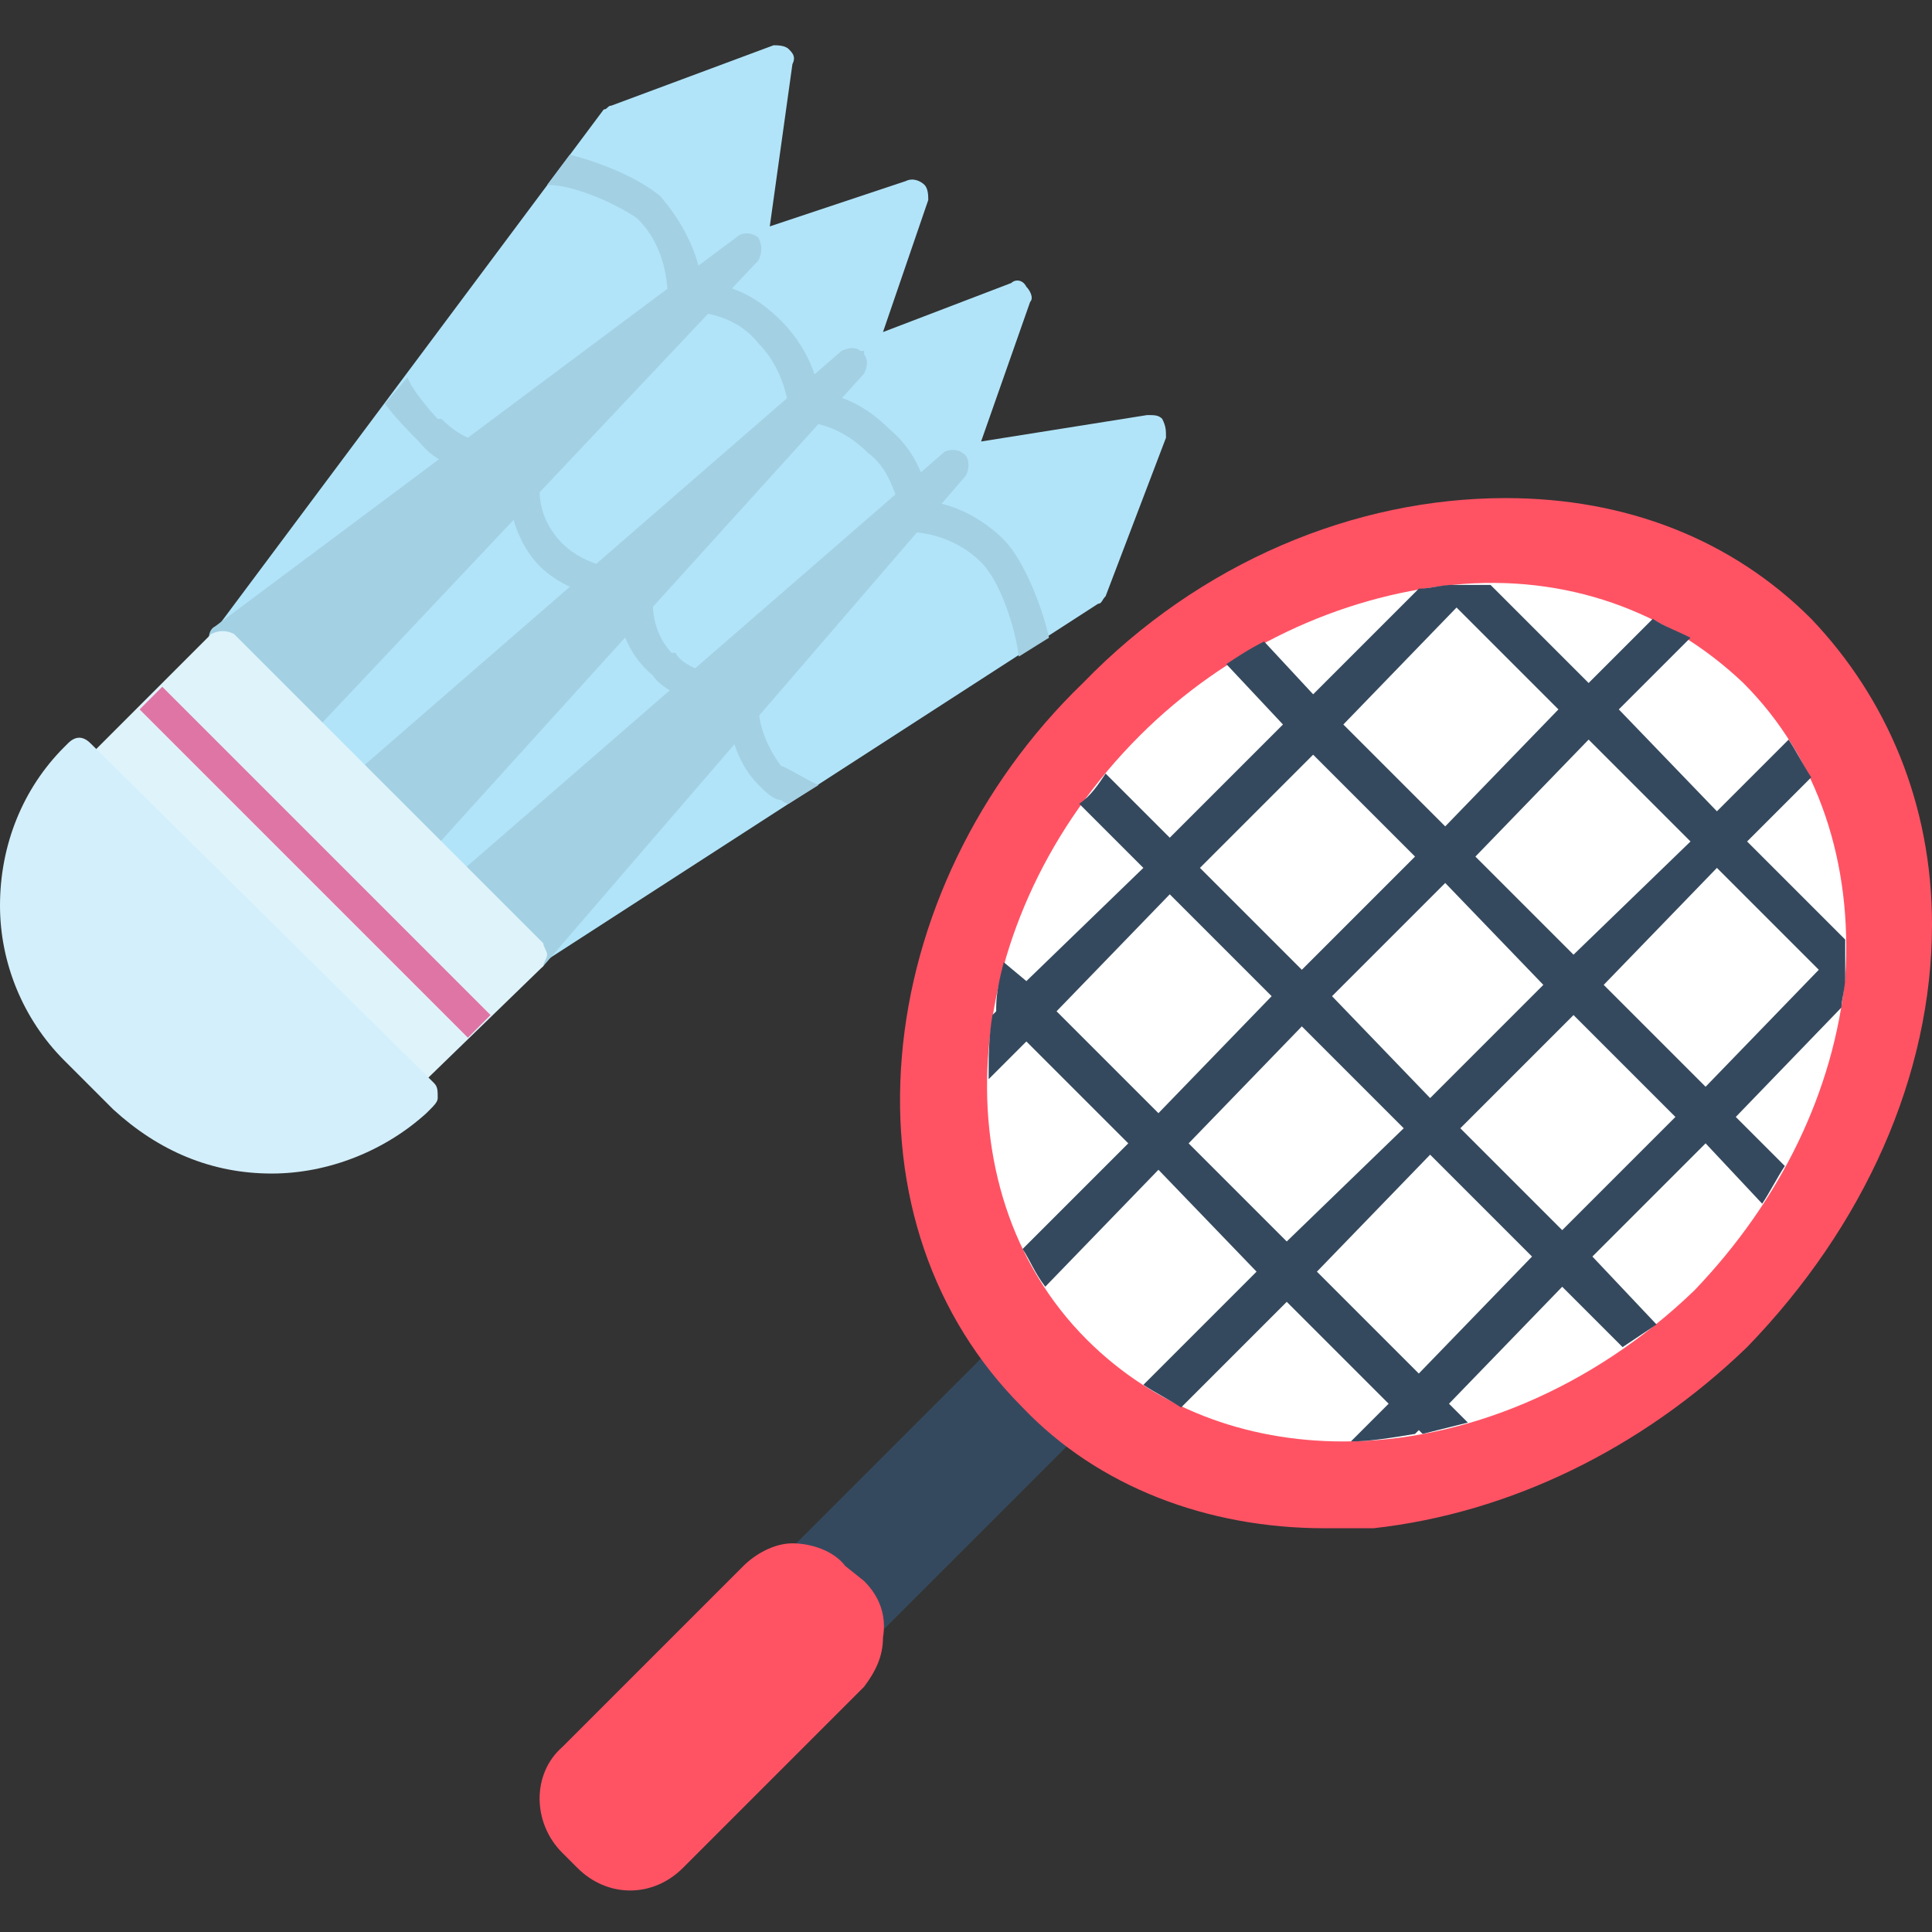
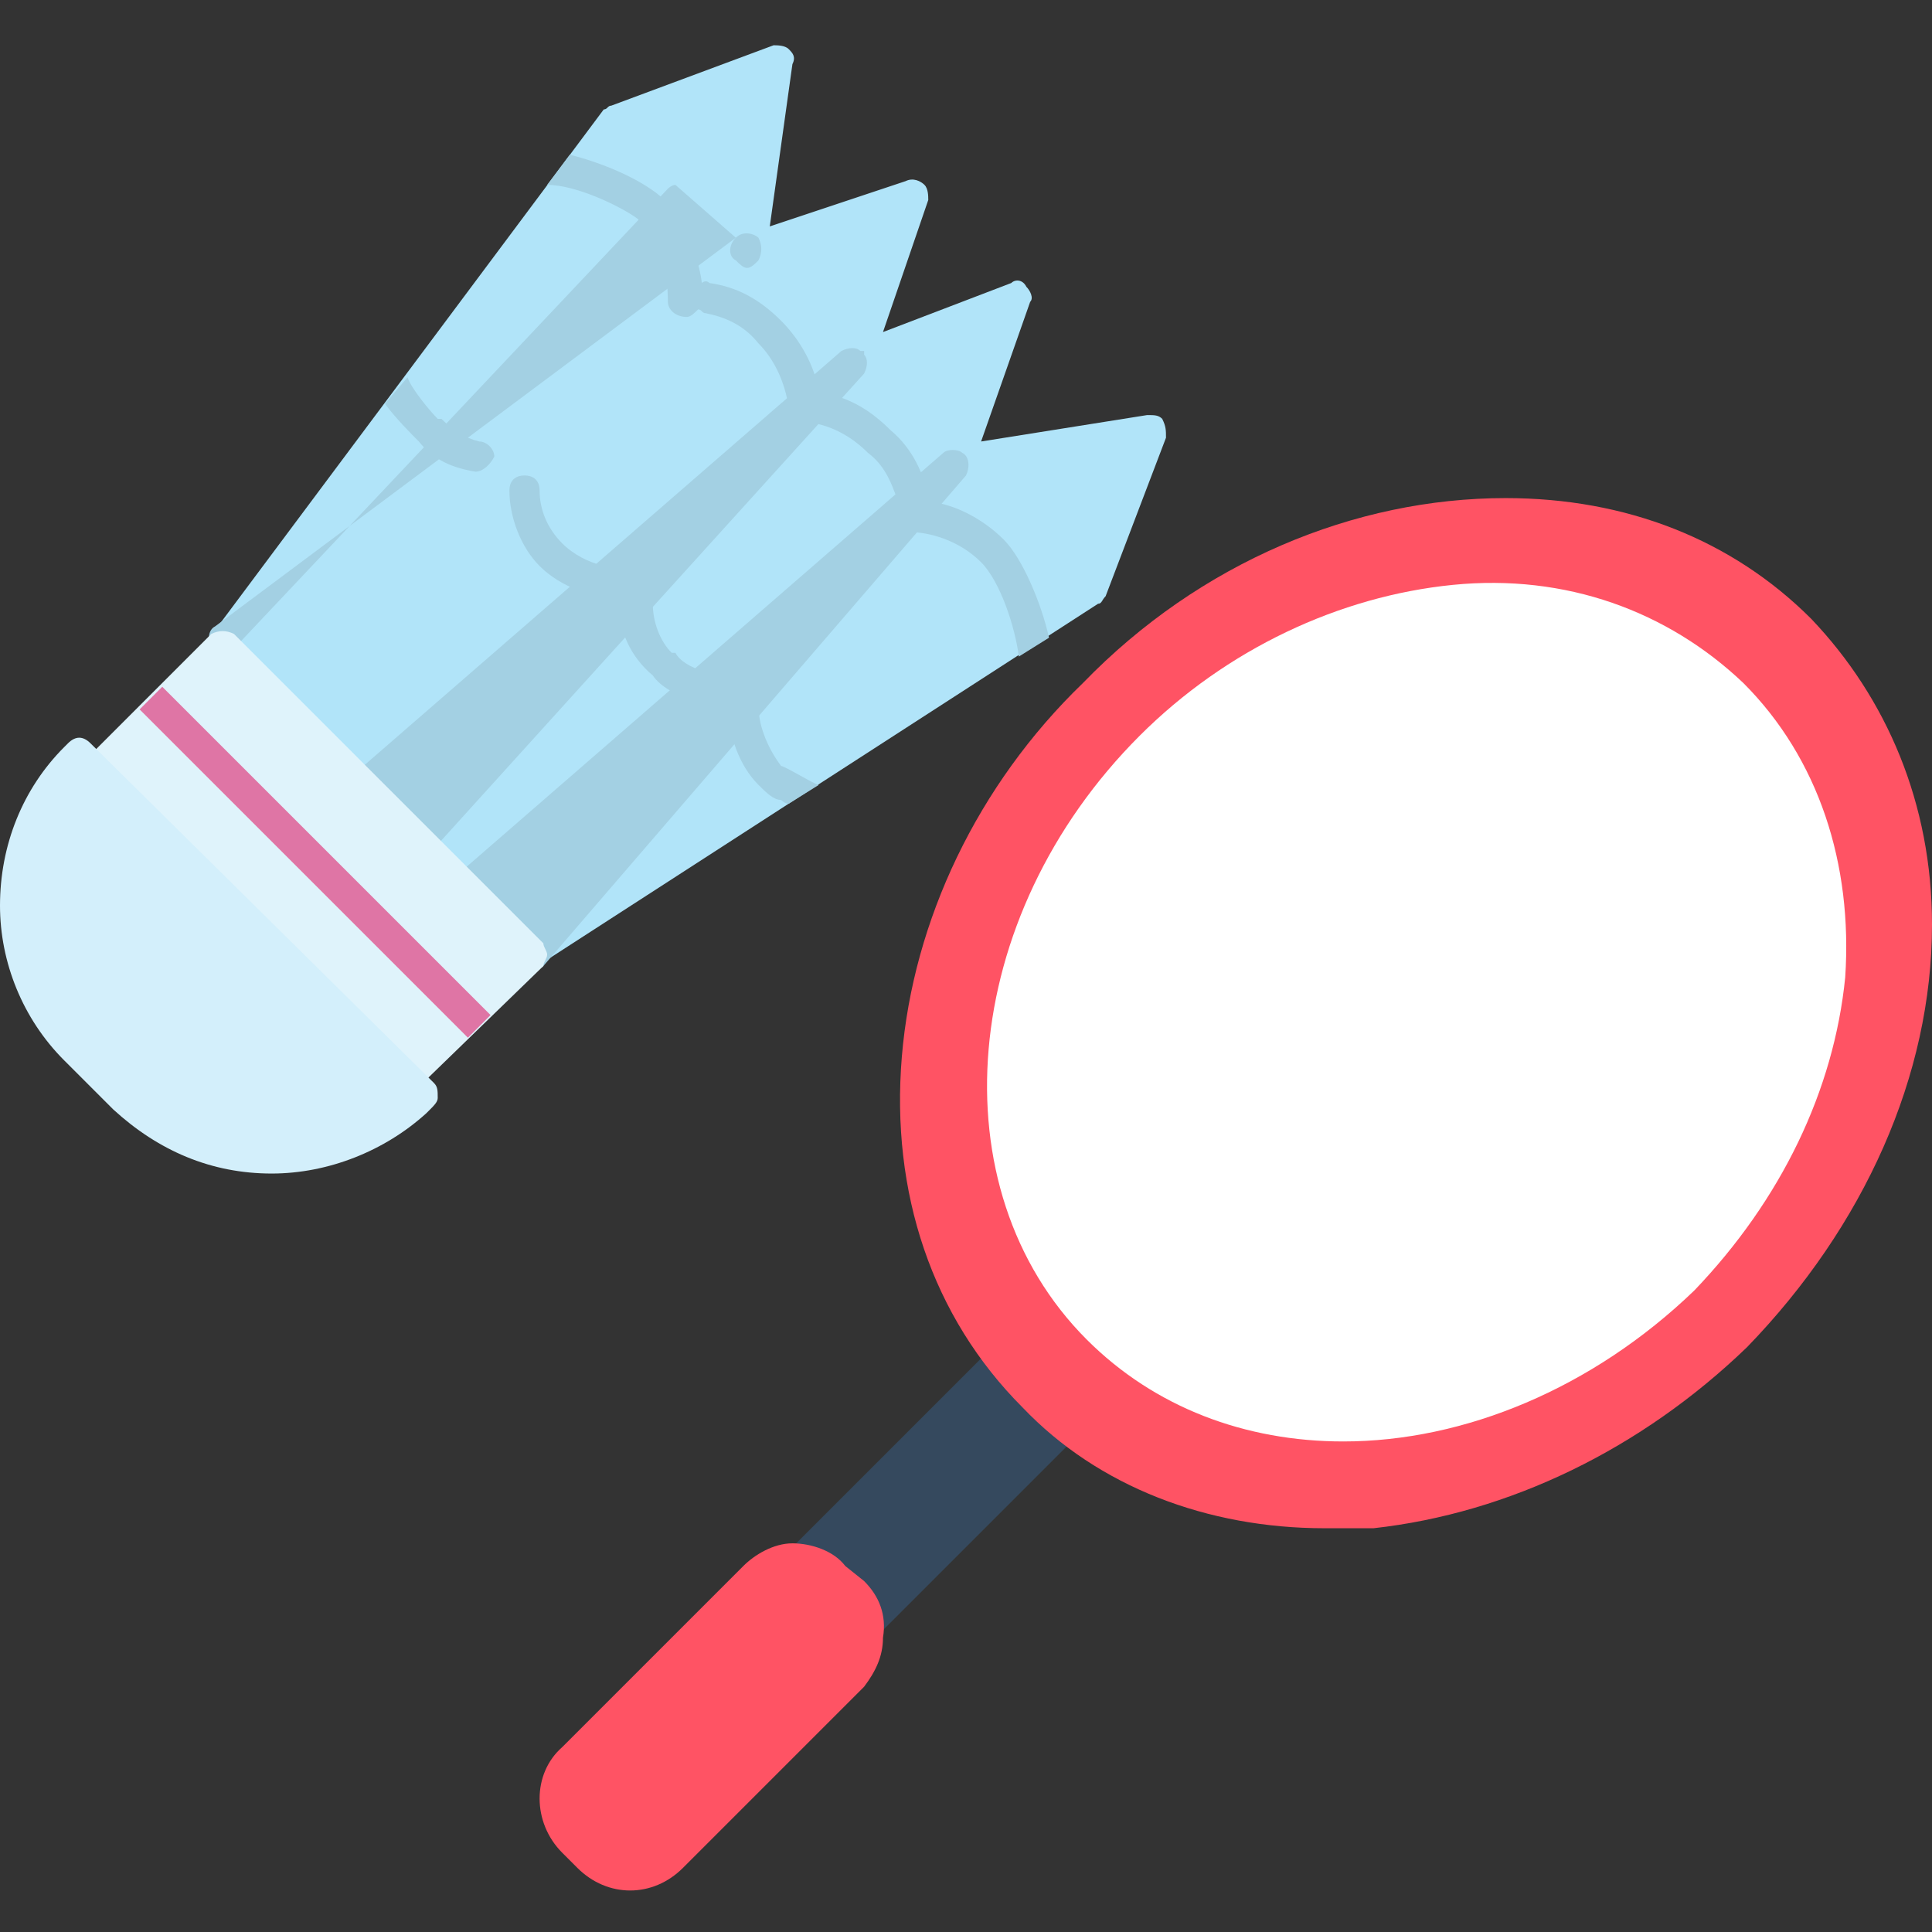
<svg xmlns="http://www.w3.org/2000/svg" clip-rule="evenodd" fill-rule="evenodd" height="512" image-rendering="optimizeQuality" shape-rendering="geometricPrecision" text-rendering="geometricPrecision" viewBox="0 0 512 512" width="512">
  <rect x="0" y="0" width="512" height="512" fill="#333333" stroke="none" />
  <g id="Layer_x0020_1">
    <g id="_414007080">
      <path d="m215 418c-1 0-3-1-4-2-1-2-1-5 0-7l52-52c2-2 6-2 8 0 1 2 1 6 0 7l8 9c2-2 5-2 7 0s2 5 0 7l-52 52c-1 1-2 2-3 2s-3-1-4-2c-2-2-2-5 0-7l-8-9c-1 1-3 2-4 2z" fill="#35495e" />
      <path d="m351 405c-31 0-60-11-80-32-24-24-35-57-32-93s20-72 48-99c31-32 72-49 112-49 32 0 60 11 81 32 20 21 32 49 32 81 0 40-18 80-49 112-28 27-63 44-99 48-4 0-8 0-13 0z" fill="#ff5364" />
      <path d="m356 382c-26 0-50-9-68-27-40-40-34-112 14-160 23-23 53-37 83-40s57 7 77 26c20 20 29 48 27 78-3 30-17 59-40 83-27 26-61 40-93 40z" fill="#fff" />
-       <path d="m313 373c-3-2-7-4-10-6l30-30-26-27-30 31c-3-4-4-7-6-10l28-28-27-27-10 10c0-6 0-11 1-17l1-1v-1c0-4 1-8 2-12l6 5 31-30-17-17c3-2 5-5 7-8l17 17 30-30-15-16c3-2 6-4 10-6l13 14 28-28c3 0 6-1 9-1h10l26 26 17-17c3 2 6 3 10 5l-19 19 26 27 19-19c2 3 4 7 6 10l-17 17 26 26v10c0 3-1 6-1 8l-28 29 13 13c-2 3-4 7-6 10l-15-16-30 30 17 18c-3 2-6 4-9 6l-16-16-30 31 5 5c-4 1-8 2-12 3l-1-1-1 1c-6 1-12 2-17 2l10-10-27-27zm169-116-27-27-30 31 27 27zm-38 39-27-27-30 30 27 27zm-38 37-27-27-30 31 27 27zm42-110-27-27-30 31 26 26zm-39 38-26-27-30 30 26 27zm-37 38-27-27-30 31 26 26zm41-111-27-27-30 31 27 27zm-38 39-27-27-30 30 27 27zm-38 37-27-27-30 31 27 27z" fill="#35495e" />
      <path d="m167 501c-5 0-10-2-14-6l-4-4c-8-8-8-21 0-28l48-48c3-3 8-6 13-6s11 2 14 6l5 4c4 4 6 9 5 15 0 5-2 9-5 13l-48 48c-4 4-9 6-14 6z" fill="#ff5364" />
    </g>
    <g id="_414004896">
      <path d="m142 256c-1 0-3-1-4-2 0-1 0-3 0-4l-76-76c-1 0-3 0-4-1-2-1-2-4-1-6l103-138c1 0 1-1 2-1l43-16c1 0 3 0 4 1s2 2 1 4l-6 43 36-12c2-1 4 0 5 1s1 3 1 4l-12 35 34-13c1-1 3-1 4 1 1 1 2 3 1 4l-13 37 44-7c2 0 3 0 4 1 1 2 1 3 1 5l-16 42c-1 1-1 2-2 2l-147 95c0 1-1 1-2 1z" fill="#b1e4f9" />
      <g fill="#a3d0e3">
        <path d="m102 107 6-7c1 3 6 9 8 11h1c3 3 6 5 10 6 2 0 4 2 4 4-1 2-3 4-5 4-6-1-11-3-15-8-2-2-6-6-9-10zm115 101-8 5c-1 0-2-1-2-1-2 0-4-2-6-4-5-5-8-13-8-21 0-2 2-4 4-4 3 0 4 2 4 4 0 6 3 12 6 16 1 0 9 5 10 5zm-32-22h-1c-5-2-9-4-11-7-6-5-9-12-9-19 0-3 2-4 4-4 3 0 5 1 5 4 0 5 2 10 5 13h1c1 2 4 4 8 5 2 1 3 3 2 5 0 2-2 3-4 3zm-26-28c-6-1-12-4-16-8-5-5-8-13-8-20 0-3 2-4 4-4s4 1 4 4c0 5 2 10 6 14 3 3 7 5 11 6 2 0 4 2 3 4 0 2-2 4-4 4z" />
        <path d="m145 49 6-8c8 2 18 6 24 11 6 7 10 15 11 23 0 0 1-1 2 0 7 1 13 4 19 10 5 5 9 12 10 19 8 1 14 5 19 10 6 5 9 12 10 18 0 0 1 1 1 1 7 1 14 5 19 10s10 17 12 26l-8 5c-1-8-5-20-10-25-6-6-14-8-19-8-3-1-4-3-4-5 0-1 0-2 1-3-2-6-4-10-8-13-4-4-9-7-15-8-1 0-2 0-3-1s-2-2-3-3c-1-7-4-13-8-17-4-5-9-7-14-8-1 0-1-1-2-1-1 1-2 2-3 2-3 0-5-2-5-4 0-8-2-16-8-22-4-3-16-9-24-9z" />
        <path d="m96 213c-1 0-2-1-3-2-1-2-1-4 1-6l129-112c2-1 4-1 5 0h1v1c1 1 1 3 0 5l-115 127c0 1-2 2-3 2s-2-1-2-1c-2-2-2-5-1-6l-9-9c-1 0-2 1-3 1z" />
-         <path d="m60 174c-2 0-3-1-4-2-1-2-1-5 1-6l138-103c2-2 5-1 6 0 1 2 1 4 0 6l-117 124c-1 1-2 2-3 2s-2-1-3-2c-2-1-2-4 0-6l-16-14c-1 0-2 1-2 1z" />
+         <path d="m60 174c-2 0-3-1-4-2-1-2-1-5 1-6l138-103c2-2 5-1 6 0 1 2 1 4 0 6c-1 1-2 2-3 2s-2-1-3-2c-2-1-2-4 0-6l-16-14c-1 0-2 1-2 1z" />
        <path d="m123 240c-1 0-2-1-3-2-1-2-1-4 1-6l129-112c1-1 4-1 5 0 2 1 2 4 1 6l-112 130c-1 1-2 1-3 1s-2 0-3-1c-2-1-2-4 0-6l-12-11c-1 0-2 1-3 1z" />
      </g>
      <path d="m107 290c-1 0-2 0-3-1-2-2-2-4 0-6l-75-76c-2 2-4 2-6 0-2-1-2-4 0-6l33-33c2-1 4-1 6 0l82 82c0 1 1 2 1 3s-1 2-1 3l-34 33c-1 1-2 1-3 1z" fill="#dff3fb" />
      <path d="m37 188 6-6 87 87-6 6z" fill="#df75a5" />
      <path d="m72 311c-16 0-30-6-42-17l-13-13c-11-11-17-26-17-41 0-16 6-31 17-42l1-1c2-2 4-2 6 0l91 90c1 1 1 2 1 4 0 1-1 2-2 3l-1 1c-11 10-26 16-41 16z" fill="#d3effb" />
    </g>
  </g>
</svg>